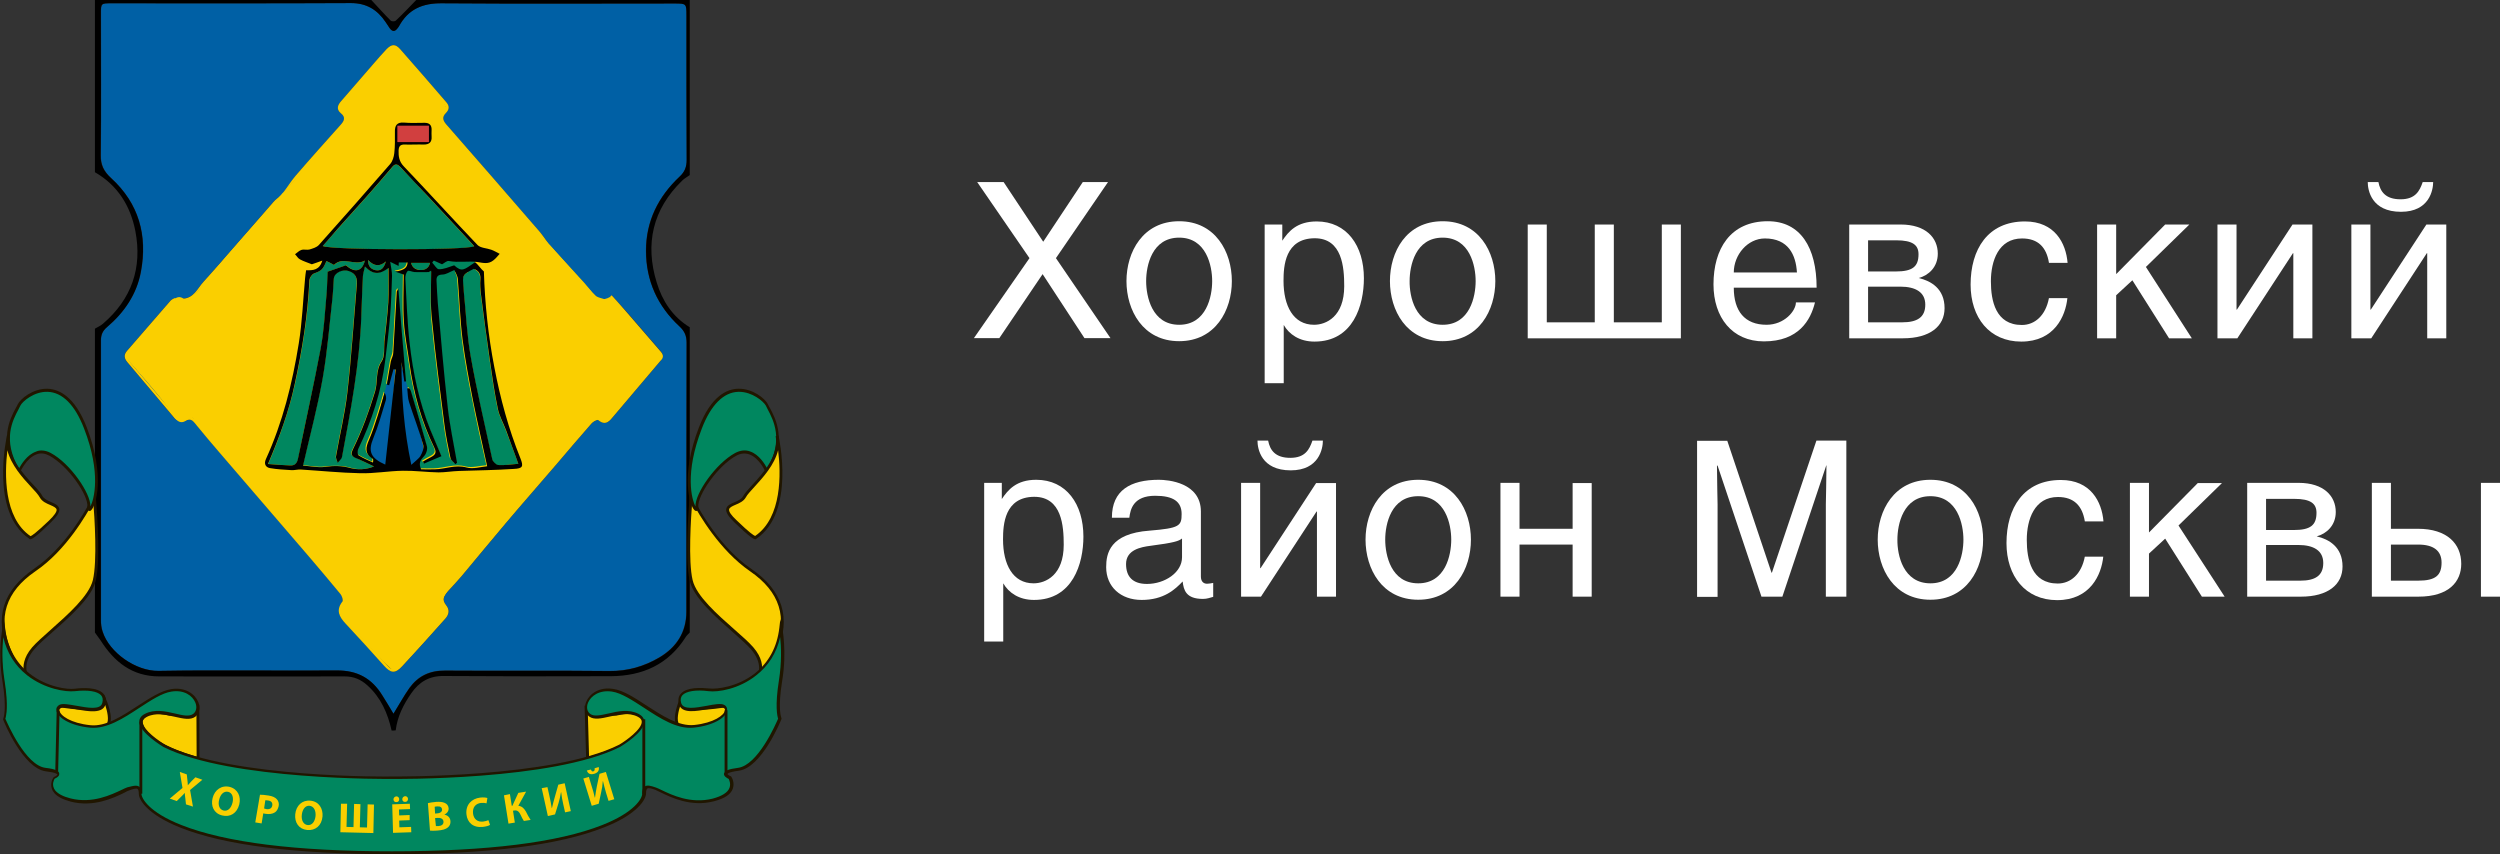
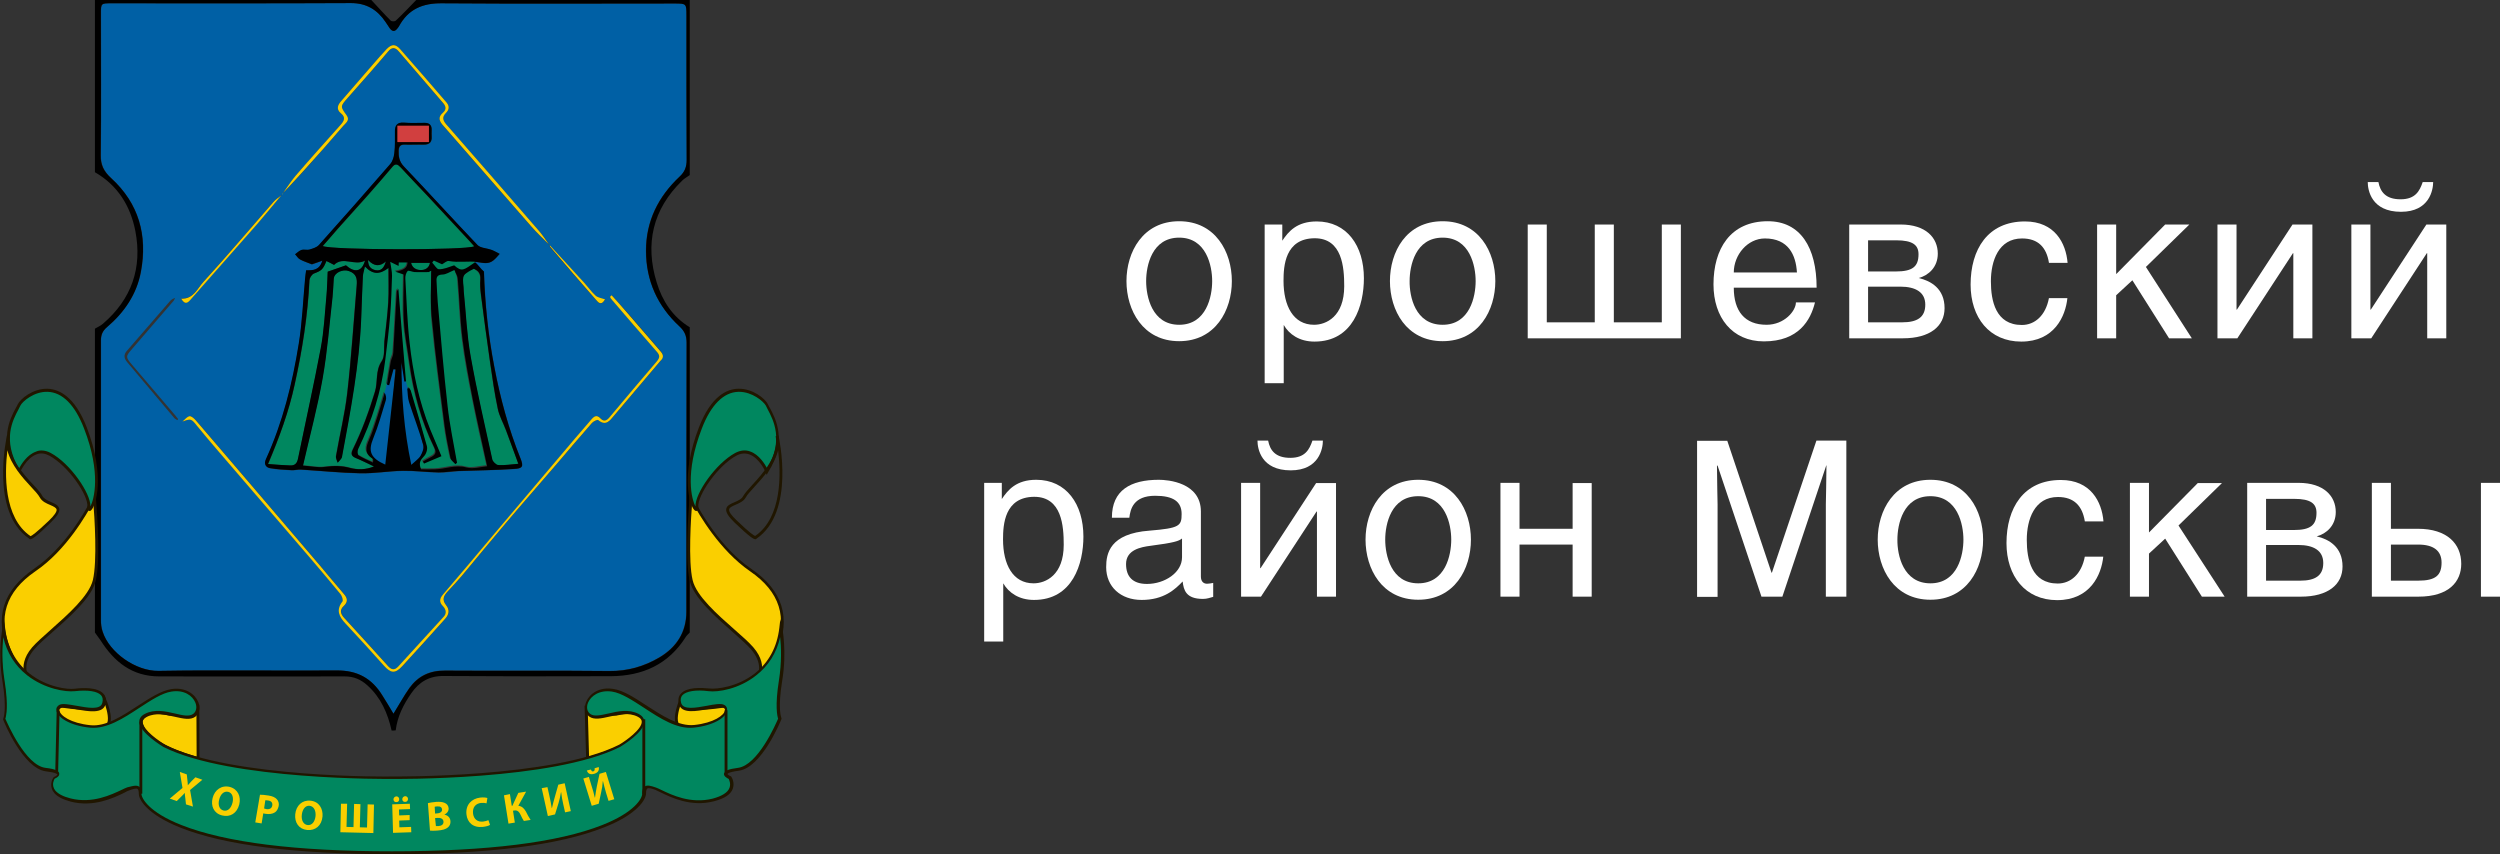
<svg xmlns="http://www.w3.org/2000/svg" version="1.1" id="Слой_1" x="0px" y="0px" viewBox="0 0 1219.3 416.6" style="enable-background:new 0 0 1219.3 416.6;" xml:space="preserve">
  <rect x="0" y="0" width="1219.3" height="416.6" fill="#333333" stroke="none" />
  <style type="text/css">
	.st0{fill:#0060A5;}
	.st1{fill:#FACF00;}
	.st2{fill:#FFF200;}
	.st3{fill:#00875F;}
	.st4{fill:#FFFFFF;}
	.st5{fill:#D13F3F;}
	.st6{fill:#201600;}
</style>
  <g>
    <g>
      <g>
        <path class="st0" d="M191.9,348.1c-1.8-3-3.6-6.1-5.4-9c-5.1-8.2-12.2-12.2-22.2-12.1c-29,0.3-58-0.3-86.9,0.2     c-11,0.2-24.1-8.9-27.3-19.2c-0.6-1.8-0.8-3.7-0.8-5.6c0-45.5,0-91,0-136.4c0-2.7,0.8-4.6,2.9-6.4c8.4-7.2,14.5-16.1,16.6-27.1     c3.3-17.7-1-33.2-14.5-45.6c-3.5-3.2-5.1-6.4-5.1-11.3c0.3-23,0.1-46.1,0.1-69.1c0-4.9,0.1-4.9,5.1-4.9     c38.9,0,77.9,0.1,116.8-0.1c7.6,0,12.8,3.3,16.9,9.3c0.7,1,1.3,2,2,3c1.2,1.6,2.4,1.8,3.7,0.1c0.3-0.4,0.6-0.7,0.8-1.1     c4.5-8.3,11.5-11.3,20.9-11.2c37.9,0.3,75.8,0.1,113.6,0.1c5.7,0,5.7,0.1,5.7,5.8c0,23.5-0.1,47,0.1,70.5c0,3.4-0.9,5.8-3.4,8.1     C321,95.8,315,107.8,315,122.2c0,14.7,5.6,27,16.3,36.9c2.5,2.3,3.5,4.6,3.5,8c-0.1,43.7-0.1,87.4-0.1,131.1     c0,10.1-4.8,17.4-13.2,22.4c-7.5,4.4-15.5,6.7-24.4,6.6c-26.7-0.3-53.4,0-80.1-0.2c-7.5-0.1-13.2,2.7-17.4,8.5     C196.9,339.5,194.6,343.8,191.9,348.1z M137.6,94.8c3.8-4.1,7.6-8.1,11.3-12.2c6.2-7,12.4-14,18.5-21.1c1.2-1.4,3.4-2.7,1.7-5.1     c-3.2-4.4-3.2-4.4,0.6-8.7c6.6-7.5,13.2-14.9,19.6-22.5c1.9-2.3,3.5-2,5.2,0c7.2,8.3,14.4,16.7,21.6,25.1c1.4,1.6,1.7,3.2,0,4.7     c-2.7,2.3-1.9,4.2,0.2,6.5c14.3,16.3,28.5,32.7,42.8,49c2.8,3.2,6,6.2,9,9.2c0,0.2-0.1,0.5,0,0.7c7.7,8.9,15.3,17.8,23.1,26.5     c2,2.3,3.1,0.4,3.9-0.8c-1.7-0.6-3.5-0.8-4.6-1.8c-2-1.8-3.6-4.1-5.4-6.1c-5.7-6.2-11.3-12.4-17-18.5c-1.6-2.3-3.1-4.7-5-6.8     c-15.1-17.5-30.3-34.9-45.5-52.3c-1.7-2-2-3.6-0.1-5.5c1.5-1.5,1.9-3.2,0.3-5.1c-7.5-8.7-15-17.4-22.6-26     c-2.3-2.6-4.1-2.6-6.6-0.1c-2.3,2.4-4.4,4.9-6.6,7.4c-5.2,6-10.4,12-15.6,18c-1.6,1.8-2.6,3.9-0.2,5.9c2.4,1.9,1.8,3.6,0,5.6     c-7.4,8.3-14.8,16.5-22.1,25C141.8,88.7,139.9,91.9,137.6,94.8c-1.4,1.3-3,2.3-4.3,3.7c-11.3,12.9-22.4,26.1-34,38.8     c-3,3.2-4.8,8.5-10.9,8.3c1.4,2.6,2.5,2.7,4.3,0.7c10.9-12.4,21.8-24.7,32.7-37.1C129.7,104.4,133.6,99.6,137.6,94.8z      M221.5,129.4c-2.8,0.9-5.1,2-7.5,2c-1,0-2.1-2.1-3.2-3.2c0.3-0.3,0.6-0.6,0.8-1c1.3,0.6,2.6,1.2,4,1.8c1-0.5,2.3-1.8,3.3-1.6     c4.7,0.9,9.5-0.1,14,0.5c3,0.4,5.3,1.1,7.7-0.8c1.1-0.9,2.1-2.2,3.1-3.2c-1.4-0.7-2.7-1.5-4.1-2c-2.2-0.8-5.3-0.8-6.7-2.3     C220.8,106.9,209,94,197,81.2c-2.2-2.4-2.6-4.8-2.5-7.7c0.1-2,0.8-3,3-2.9c3.1,0.1,6.2,0,9.3,0c2.7,0.1,3.9-1.2,3.8-3.9     c-0.1-1.1,0-2.1,0-3.2c0.1-2.4-1.1-3.5-3.4-3.5c-3.3,0-6.7,0.1-10-0.1c-3.5-0.3-4.6,1.4-4.5,4.6c0.1,3.4,0.1,6.9-0.3,10.3     c-0.2,1.8-0.8,4-2,5.3c-11.5,13.3-23.1,26.4-34.8,39.5c-1.1,1.2-3,1.7-4.6,2.2c-1.2,0.4-2.7-0.2-3.9,0.2     c-1.1,0.4-2.1,1.4-3.1,2.1c0.8,0.9,1.5,2,2.4,2.5c1.8,1,3.9,1.6,5.8,2.4c1.4-0.5,2.9-1,5.1-1.8c-1.4,4.6-4.5,4.7-7.9,4.7     c-0.2,1.4-0.4,2.6-0.5,3.9c-1,10.6-1.4,21.3-3.1,31.9c-3.1,19.4-7.8,38.4-16,56.3c-1.1,2.4-0.1,4,1.9,4.4c3.4,0.7,7,0.8,10.5,1     c1.5,0.1,3.1-0.4,4.6-0.3c9.6,0.6,19.2,1.6,28.9,1.8c7,0.1,13.9-1.1,20.9-1.2c5.8-0.1,11.6,0.7,17.4,0.8c3.3,0.1,6.6-0.5,9.9-0.7     c8.9-0.4,17.9-0.4,26.8-1c4.3-0.3,4.8-1.3,3.2-5.2c-5.8-14.4-9.8-29.2-12.7-44.4c-3-15.4-4.6-30.9-5.1-46.7     c-1.4-1.1-3-2.2-4.6-3.3C225.9,132.8,225.3,132.8,221.5,129.4z M298.4,144c-0.3,0.3-0.5,0.5-0.8,0.8c0.2,0.3,0.3,0.6,0.5,0.9     c7.4,8.6,14.8,17.3,22.3,25.8c1.6,1.8,1.6,2.9,0,4.8c-7.7,9-15.4,18.1-23,27.2c-1.4,1.7-2.8,2.3-4.4,0.6c-1.8-1.9-3-1.2-4.4,0.4     c-2.7,3.2-5.4,6.3-8.1,9.4c-13.4,15.8-26.8,31.7-40.2,47.5c-8,9.5-16,19.1-24.1,28.5c-1.9,2.2-1.9,3.9,0,5.8     c1.5,1.6,1.8,3.5,0.3,5.1c-7.3,8.1-14.8,16.1-22.1,24.2c-2,2.2-3.5,1.6-5.2-0.3c-7.1-7.8-14.2-15.7-21.3-23.4     c-1.8-2-2.2-3.9-0.1-5.8c2.1-2,1.8-3.8,0-5.8c-4-4.6-7.8-9.3-11.7-13.9c-20.2-23.6-40.3-47.3-60.6-70.9c-0.8-0.9-2.2-2.1-3-1.9     c-1.3,0.3-2.3,1.7-3.4,2.6c4.2-1.5,4.3-1.4,7.1,2.1c3.4,4.2,7,8.4,10.5,12.5c8.8,10.3,17.6,20.5,26.4,30.7     c5.9,6.9,11.9,13.8,17.8,20.7c5.1,6,10.3,12.1,15.3,18.2c0.7,0.9,1.4,3,0.9,3.6c-3.3,4.2-1.5,7.5,1.5,10.7     c6.3,6.8,12.6,13.6,18.7,20.5c3.4,3.8,5.5,4.1,9,0.3c7.1-7.7,14-15.4,21-23.2c1.9-2.1,2.1-4.4,0.4-6.5c-2.1-2.6-1.3-4.5,0.6-6.6     c2.3-2.5,4.7-5,6.9-7.6c7.2-8.6,14.3-17.3,21.6-25.9c8.2-9.7,16.6-19.2,24.8-28.8c5.7-6.7,11.4-13.4,17.2-20     c0.7-0.8,2.7-1.8,3.1-1.4c3.7,3.1,5.7,0.2,7.6-2.1c7.6-8.9,15.1-17.9,22.7-26.8c1.7-2,1.2-3.5-0.4-5.3     c-5.5-6.3-11-12.7-16.5-19.1C303.1,149.3,300.7,146.6,298.4,144z M86.5,204.9c0.1-0.2,0.3-0.4,0.4-0.5c-0.5-0.6-1-1.3-1.5-1.9     c-7-8.2-14-16.4-21-24.6c-3.2-3.8-3.2-4,0-7.7c6.7-7.8,13.5-15.6,20.2-23.4c0.4-0.4,0.5-1,0.8-1.5c-1.2,0.4-2.1,1-2.7,1.8     c-7,8-13.9,16.1-20.9,24.1c-1.6,1.9-1.3,3.6,0.2,5.4c7.7,9.1,15.4,18.3,23.1,27.4C85.5,204.4,86.1,204.6,86.5,204.9z" />
-         <path class="st1" d="M176.6,38.5c0,0,12.8-15.3,14.8-15.4s2.8,0.8,4.2,2.4c1.4,1.5,20.8,24.1,20.8,24.1l1.3,3.1     c0,0,0,0.5-0.5,1.4c-0.5,1-2.5,2.1-1.3,5.2c1.2,3.1,75.3,86.1,75.3,86.1s2.6,1.6,6.4-0.6l8,8.5c0,0,15.8,17.7,16.4,19     s0.7,2.5-1.2,4.5s-21.7,25.3-21.7,25.3s-3.3,5.6-6.9,2.4c0,0-1.7-0.6-5.9,3.7c-4.3,4.3-57,67.2-57,67.2s-15.1,15.6-13.4,18.4     s3.4,3.8,1.9,6.2s-23.5,27.9-25.7,27.2c-2.2-0.7-25.4-26.5-25.4-26.5s-3-1.8,1.2-7c0,0,1.7-1.1-0.7-3.8c-2.4-2.7-72.5-85-72.5-85     s-0.6-1.9-2.2-1c-1.6,0.9-4.6,4.8-8.2-1.6c-3.6-6.4-22.4-27.2-22.4-27.2s-2.4-0.3,1.8-5.2c4.2-4.9,19.9-22.9,19.9-22.9     s3.4-4,6.3-0.9c0,0,1.6,2.7,10.2-8.7s42.8-48.8,42.8-48.8l21.7-25c0,0,5.8-4.8,3.4-7.6c-2.4-2.8-2.7-4.4-0.1-7.4     C170.5,45.6,176.6,38.5,176.6,38.5z" />
        <path d="M191,356.3c-1.9-8.5-5.3-16.2-11.9-22.1c-3.1-2.8-6.6-4.3-10.9-4.3c-30.2,0.1-60.3,0-90.5,0c-13.2,0-21.9-7-28.6-17.5     c-0.9-1.3-1.9-2.6-2.8-3.9c0-49.4,0-98.8,0-148.2c1.3-0.8,2.8-1.4,3.9-2.4c14-12,19.3-27.3,15.8-45.3     c-2.4-12.2-8.6-22.2-19.7-28.6c0-28,0-56,0-84.1c44.9,0,89.8,0,134.7,0c3.2,3.4,6.3,6.9,9.6,10.2c0.4,0.4,2,0.4,2.4,0     c3.5-3.3,6.8-6.8,10.1-10.2c44.4,0,88.8,0,133.3,0c0,28.5,0,57,0,85.5c-1.2,0.9-2.6,1.6-3.7,2.7c-14.4,14-18.2,30.9-12.4,49.7     c2.7,8.9,7.7,16.7,16.1,21.8c0,49.6,0,99.3,0,148.9c-0.6,0.7-1.4,1.3-1.9,2.1c-8.5,13.5-21.1,19.1-36.6,19.2     c-27.2,0.1-54.3,0.1-81.5-0.1c-7-0.1-12,2.9-15.8,8.4c-3.8,5.5-6.8,11.3-7.6,18.1C192.5,356.3,191.8,356.3,191,356.3z      M191.9,348.1c2.7-4.3,5-8.6,7.8-12.5c4.2-5.8,9.9-8.6,17.4-8.5c26.7,0.2,53.4-0.1,80.1,0.2c8.9,0.1,16.9-2.2,24.4-6.6     c8.4-5,13.2-12.3,13.2-22.4c0-43.7,0-87.4,0.1-131.1c0-3.4-1-5.7-3.5-8c-10.7-9.9-16.3-22.3-16.3-36.9c0-14.5,6-26.4,16.4-36.2     c2.5-2.3,3.4-4.8,3.4-8.1c-0.1-23.5-0.1-47-0.1-70.5c0-5.7-0.1-5.8-5.7-5.8c-37.9,0-75.8,0.2-113.6-0.1     c-9.4-0.1-16.4,2.9-20.9,11.2c-0.2,0.4-0.6,0.8-0.8,1.1c-1.3,1.7-2.5,1.5-3.7-0.1c-0.7-1-1.3-2-2-3c-4-6-9.3-9.3-16.9-9.3     C132.2,1.7,93.3,1.6,54.3,1.6c-5,0-5.1,0-5.1,4.9c0,23,0.2,46.1-0.1,69.1c-0.1,4.9,1.5,8,5.1,11.3c13.5,12.3,17.8,27.9,14.5,45.6     c-2,11-8.1,19.9-16.6,27.1c-2.1,1.8-2.9,3.7-2.9,6.4c0,45.5,0,91,0,136.4c0,1.9,0.2,3.8,0.8,5.6c3.3,10.3,16.3,19.4,27.3,19.2     c29-0.5,57.9,0,86.9-0.2c10-0.1,17.1,3.8,22.2,12.1C188.3,342,190.1,345.1,191.9,348.1z" />
        <g>
          <path class="st2" d="M138.2,94.1c-0.2,0.2-0.4,0.4-0.6,0.6l0.1,0.1C137.9,94.6,138,94.4,138.2,94.1z" />
          <path class="st2" d="M268.1,119.6c-0.2-0.2-0.3-0.3-0.5-0.5C267.8,119.3,267.9,119.5,268.1,119.6L268.1,119.6z" />
          <path class="st2" d="M137.6,94.8c-0.1,0.2-0.3,0.3-0.4,0.5C137.4,95.1,137.5,95,137.6,94.8C137.7,94.9,137.6,94.8,137.6,94.8z" />
          <g>
            <g>
              <path class="st1" d="M167.4,61.4c1.2-1.4,3.4-2.7,1.7-5.1c-3.2-4.4-3.2-4.4,0.6-8.7c6.6-7.5,13.2-14.9,19.6-22.5        c1.9-2.3,3.5-2,5.2,0c7.2,8.3,14.4,16.7,21.6,25.1c1.4,1.6,1.7,3.2,0,4.7c-2.7,2.3-1.9,4.2,0.2,6.5        c14.3,16.3,28.5,32.7,42.8,49c2.7,3.1,5.7,5.9,8.6,8.8c-1.5-2.1-2.9-4.3-4.6-6.3c-15.1-17.5-30.3-34.9-45.5-52.3        c-1.7-2-2-3.6-0.1-5.5c1.5-1.5,1.9-3.2,0.3-5.1c-7.5-8.7-15-17.4-22.6-26c-2.3-2.6-4.1-2.6-6.6-0.1c-2.3,2.4-4.4,4.9-6.6,7.4        c-5.2,6-10.4,12-15.6,18c-1.6,1.8-2.6,3.9-0.2,5.9c2.4,1.9,1.8,3.6,0,5.6c-7.4,8.3-14.8,16.5-22.1,25c-2.2,2.6-4,5.5-6,8.3        c3.6-3.8,7.2-7.7,10.7-11.6C155.1,75.6,161.3,68.5,167.4,61.4z" />
-               <path class="st1" d="M64.5,177.9c-3.2-3.8-3.2-4,0-7.7c6.7-7.8,13.5-15.6,20.2-23.4c0.4-0.4,0.5-1,0.8-1.5        c-1.2,0.4-2.1,1-2.7,1.8c-7,8-13.9,16.1-20.9,24.1c-1.6,1.9-1.3,3.6,0.2,5.4c7.7,9.1,15.4,18.3,23.1,27.4        c0.4,0.4,0.9,0.7,1.4,1c0.1-0.2,0.3-0.4,0.4-0.5c-0.5-0.6-1-1.3-1.5-1.9C78.5,194.3,71.5,186.1,64.5,177.9z" />
              <path class="st1" d="M92.8,146.3c10.9-12.4,21.8-24.7,32.7-37.1c4-4.6,7.8-9.3,11.7-13.9c-1.3,1-2.8,2-3.9,3.3        c-11.3,12.9-22.4,26.1-34,38.8c-3,3.2-4.8,8.5-10.9,8.3C89.9,148.2,91.1,148.3,92.8,146.3z" />
              <g>
                <path class="st1" d="M321.9,171.1c-5.5-6.3-11-12.7-16.5-19.1c-2.3-2.7-4.7-5.3-7.1-8c-0.3,0.3-0.5,0.5-0.8,0.8         c0.2,0.3,0.3,0.6,0.5,0.9c7.4,8.6,14.8,17.3,22.3,25.8c1.6,1.8,1.6,2.9,0,4.8c-7.7,9-15.4,18.1-23,27.2         c-1.4,1.7-2.8,2.3-4.4,0.6c-1.8-1.9-3-1.2-4.4,0.4c-2.7,3.2-5.4,6.3-8.1,9.4c-13.4,15.8-26.8,31.7-40.2,47.5         c-8,9.5-16,19.1-24.1,28.5c-1.9,2.2-1.9,3.9,0,5.8c1.5,1.6,1.8,3.5,0.3,5.1c-7.3,8.1-14.8,16.1-22.1,24.2         c-2,2.2-3.5,1.6-5.2-0.3c-7.1-7.8-14.2-15.7-21.3-23.4c-1.8-2-2.2-3.9-0.1-5.8c2.1-2,1.8-3.8,0-5.8c-4-4.6-7.8-9.3-11.7-13.9         c-20.2-23.6-40.3-47.3-60.6-70.9c-0.8-0.9-2.2-2.1-3-1.9c-1.3,0.3-2.3,1.7-3.4,2.6c4.2-1.5,4.3-1.4,7.1,2.1         c3.4,4.2,7,8.4,10.5,12.5c8.8,10.3,17.6,20.5,26.4,30.7c5.9,6.9,11.9,13.8,17.8,20.7c5.1,6,10.3,12.1,15.3,18.2         c0.7,0.9,1.4,3,0.9,3.6c-3.3,4.2-1.5,7.5,1.5,10.7c6.3,6.8,12.6,13.6,18.7,20.5c3.4,3.8,5.5,4.1,9,0.3         c7.1-7.7,14-15.4,21-23.2c1.9-2.1,2.1-4.4,0.4-6.5c-2.1-2.6-1.3-4.5,0.6-6.6c2.3-2.5,4.7-5,6.9-7.6         c7.2-8.6,14.3-17.3,21.6-25.9c8.2-9.7,16.6-19.2,24.8-28.8c5.7-6.7,11.4-13.4,17.2-20c0.7-0.8,2.7-1.8,3.1-1.4         c3.7,3.1,5.7,0.2,7.6-2.1c7.6-8.9,15.1-17.9,22.7-26.8C324,174.3,323.5,172.8,321.9,171.1z" />
                <path class="st1" d="M291.2,146.8c2,2.3,3.1,0.4,3.9-0.8c-1.7-0.6-3.5-0.8-4.6-1.8c-2-1.8-3.6-4.1-5.4-6.1         c-5.6-6.2-11.3-12.3-16.9-18.4c0,0.2,0,0.4,0,0.5C275.8,129.2,283.5,138,291.2,146.8z" />
              </g>
            </g>
          </g>
          <path class="st2" d="M268.1,119.6C268.1,119.6,268,119.7,268.1,119.6c-0.1,0.1,0,0.1,0,0.2C268.1,119.7,268.1,119.7,268.1,119.6      z" />
        </g>
        <path class="st3" d="M210.3,132c0,8.1-0.6,16.3,0.1,24.4c1.6,16.9,3.9,33.7,6,50.5c0.7,5.4,1.7,10.7,2.9,16c0.2,1.1,1.6,2,2.4,3     c0.3-0.2,0.5-0.5,0.8-0.7c-1.6-9.2-3.5-18.3-4.6-27.6c-1.9-16.8-3.3-33.7-4.8-50.6c-0.3-3.5-0.4-7.1-0.6-10.6     c-0.1-2,0.5-2.9,2.9-3c1.7,0,3.4-1.2,5.8-2.2c0.5,1.2,1.6,2.8,1.7,4.5c0.9,9.8,1.1,19.7,2.3,29.4c1.2,10,3.1,19.9,5.1,29.8     c2,10.4,4.4,20.8,6.9,32c-3.2,0.2-6.9,1.4-10.1,0.6c-5.4-1.5-10.3,0.8-15.4,0.9c-2.3,0.1-4.7,0-6.7,0c-1.4-3.1-0.3-4.6,1.4-6.4     c1.1-1.1,1.8-3.5,1.4-4.9c-2.4-9.1-5.2-18.1-7.9-27.2c-0.1-0.4-0.4-0.7-0.7-1.1c-0.3,0.1-0.7,0.1-1,0.2c0.3,2.2,0.3,4.5,0.9,6.6     c2.2,7,4.8,13.8,6.9,20.8c0.5,1.6-0.4,3.8-1.3,5.4c-0.9,1.5-2.6,2.6-4.5,4.4c-3.6-17-4.8-33.4-4.8-50.1c0.5,3.3,1,6.4,1.4,9.5     c0.3,0,0.5-0.1,0.8-0.1c-1.2-14.9-2.4-29.8-3.7-45c-0.3,0.5-0.8,0.9-0.8,1.3c-0.6,9.9-1,19.9-1.7,29.8c-0.1,1.4-1,2.8-1.2,4.2     c-0.7,3.7-1.2,7.5-1.9,11.3c0.4,0.1,0.8,0.2,1.1,0.3c0.7-2.6,1.4-5.2,2.1-7.8c0.4,0,0.7,0.1,1.1,0.1c-1.7,15.4-3.4,30.7-5.1,46.4     c-7.3-3.1-8.4-6.6-5.9-12.7c2.5-6.1,4.2-12.5,6.2-18.8c0.3-1.1,0-2.4-0.6-3.6c-1.1,3.8-2.2,7.6-3.4,11.3     c-1.3,3.9-2.5,7.9-4.2,11.7c-1.7,3.7-2.3,6.7,1.7,9.2c0.3,0.2,0.4,0.8,0.2,1.9c-2.3-1.1-4.8-2.1-7-3.5c-0.5-0.3-0.6-2.2-0.2-3.1     c6.7-13.7,11.4-28.1,13.2-43.4c0.9-7.3,1.8-14.6,2.4-21.9c0.5-6.4,0.8-12.8,0.9-19.2c0.1-2.1-0.5-4.2-0.9-6.8     c1.2,0.6,2.5,1.2,4.1,2c0.1-0.7,0.1-1.3,0.1-1.7c1.4,0,2.8,0,4.3,0c-0.2,2.7-1.5,3.8-6,4.5c1.5,0.5,2.3,0.8,4.1,1.4     c0,7.5-0.4,15.3,0.1,23.1c0.4,6.7,1.7,13.4,2.7,20.1c2,14.4,5.8,28.3,12.2,41.4c1.2,2.4,0.2,3.5-1.8,4.5     c-1.3,0.6-2.5,1.4-3.8,2.1c0.2,0.3,0.3,0.7,0.5,1c2.6-1.1,5.2-2.2,8.5-3.6c-1.8-4.3-3.7-8.7-5.5-13.1c-5.4-13.5-8.4-27.6-10-42     c-1.2-10.4-1.5-20.9-2.1-31.4c-0.1-1.3,0.3-2.9,1.1-3.8c0.4-0.4,2.2,0.5,3.4,0.5c2.3,0.1,4.6,0,6.9,0     C209.5,132.4,209.9,132.2,210.3,132z" />
        <path class="st3" d="M182.4,227.5c-4.2,1.7-8,1.6-11.5,0.6c-4.2-1.2-8.2-1.1-12.5-0.6c-3.5,0.5-7.2-0.4-10.7-0.6     c3.4-14.8,7.1-28.6,9.6-42.7c2.3-13,3.3-26.3,4.8-39.5c0.3-2.9,0.4-5.9,0.6-8.9c0.2-3.1,4.5-4.7,7.3-3.8c3.8,1.3,4.2,3.8,3.9,7.1     c-1.5,17.5-2.6,35-4.6,52.4c-1.2,10.3-3.7,20.5-5.5,30.8c-0.2,1,0.5,2.2,0.8,3.2c0.7-0.9,1.9-1.8,2.1-2.8     c4.2-22.5,8.5-45,9.4-67.9c0.3-6.8,0.5-13.5,0.8-20.3c0.1-1.3,0.5-2.5,1-4.7c3.8,4.1,7.2,4,11.5,0.7c0,6.2,0.2,11.4-0.1,16.7     c-0.4,6.4-1.2,12.7-1.9,19.1c-0.3,3.3,0.3,7.3-1.3,9.7c-3.2,4.7-1.8,10-3.3,14.9c-2.9,9.6-6.3,19-10.7,27.9     c-1.1,2.1-1.2,3.4,1.3,4.4C176.3,224.6,179,225.9,182.4,227.5z" />
        <path class="st3" d="M157.4,120c2.5-2.8,4.8-5.5,7.2-8.2c4.9-5.5,9.9-11,14.8-16.5c4.1-4.6,8.1-9.3,12.1-14     c1.5-1.8,2.6-1,3.8,0.3c4.5,4.7,9,9.4,13.4,14.2c6.6,7.1,13.2,14.2,19.8,21.3c0.9,1,1.9,2.1,2.8,3.1     C227.7,122.1,161.6,122.1,157.4,120z" />
        <path class="st3" d="M159.2,127.3c1.4,0.7,2.5,1.2,3.8,1.9c4.4-4.4,10,0.7,15.1-2.1c-1.6,5.6-5.1,6-9.3,2.3c-3,1.1-5.7,2-8.9,3.1     c-0.1,3.2-0.2,7.5-0.6,11.7c-0.8,8.6-1.2,17.3-2.8,25.7c-3.4,18-7.5,35.9-11.1,53.9c-0.5,2.3-1.6,3.3-3.8,3.2     c-3.5-0.1-6.9-0.4-10.8-0.7c5.6-13.2,10.1-25.7,13-38.8c3.7-16.8,6.4-33.7,7.2-50.9c0.1-1.1,1.1-2.8,2.2-3.2     C156.8,131.9,157.5,131.5,159.2,127.3z" />
        <path class="st3" d="M252.8,226.2c-3.4,0.3-6.7,0.8-9.9,0.7c-1,0-2.7-1.6-2.9-2.8c-3.7-16.6-7.5-33.3-10.5-50     c-1.9-10.5-2.3-21.2-3.4-31.8c-0.1-0.7,0-1.4-0.1-2.1c-0.6-6.1-0.6-6.1,5-9c2.2,0.9,3.3,2.4,3.2,5.1c-0.2,2.5,0,5,0.3,7.5     c1.4,10.9,2.9,21.7,4.4,32.6c1.1,7.7,2.2,15.4,3.8,23c0.8,3.6,2.7,7,4,10.5C248.7,214.9,250.5,220,252.8,226.2z" />
        <path class="st4" d="M241.3,124.6c-31.6,0-63.3,0-94.9,0c0-0.3,0-0.6,0-0.9c31.6,0,63.3,0,94.9,0     C241.3,124.1,241.3,124.3,241.3,124.6z" />
        <path class="st3" d="M209.7,128.2c-0.4,2.4-2.2,3.6-4.6,3.5c-2.2-0.1-4.1-1.2-4.6-3.5C203.5,128.2,206.4,128.2,209.7,128.2z" />
        <path class="st3" d="M188.2,127.5c-0.8,2.9-2.1,4.8-4.9,4.3c-2-0.4-3.8-1.4-3.8-5C182.5,130,185.2,130.1,188.2,127.5z" />
        <rect x="210.3" y="126.4" class="st3" width="21.3" height="6.2" />
      </g>
      <path class="st0" d="M241.3,124.6c0-0.3,0-0.6,0-0.9c-31.6,0-63.3,0-94.9,0c0,0.3,0,0.6,0,0.9C178,124.6,209.6,124.6,241.3,124.6z    " />
      <path class="st0" d="M193,177c0,0-1.5-0.7-2.3,2.4s-7,26.8-7,26.8s-5.7,11-3.3,14.6c2.4,3.6,6.7,7.1,8.1,6    C189.9,225.8,193,177,193,177z" />
      <path class="st0" d="M195.1,174.8c0,0-1,14.3,0,17.4c1,3.1,3.2,36.1,5.7,34.7c2.5-1.4,5.3-5,5.9-7.1    C207.3,217.6,195,176.8,195.1,174.8z" />
      <path d="M221.5,129.4c3.8,3.4,4.7,2.3,10.2-1.5c1.5,1.1,2.9,3.4,4.3,4.5c0.5,15.8,2.1,31.3,5.1,46.7c2.9,15.2,6.9,30,12.7,44.4    c1.6,4,1.2,5-3.2,5.2c-8.9,0.6-17.9,0.7-26.8,1c-3.3,0.1-6.6,0.7-9.9,0.7c-5.8-0.1-11.6-0.9-17.4-0.8c-7,0.1-13.9,1.4-20.9,1.2    c-9.6-0.2-19.3-1.2-28.9-1.8c-1.5-0.1-3.1,0.4-4.6,0.3c-3.5-0.2-7-0.4-10.5-1c-2-0.4-3-2-1.9-4.4c8.2-18,12.9-37,16-56.3    c1.7-10.5,2.1-21.2,3.1-31.9c0.1-1.3,0.3-2.5,0.5-3.9c3.4,0.1,6.5,0,7.9-4.7c-2.1,0.8-3.7,1.3-5.1,1.8c-1.9-0.8-4-1.4-5.8-2.4    c-1-0.5-1.6-1.7-2.4-2.5c1-0.7,1.9-1.7,3.1-2.1c1.2-0.4,2.7,0.1,3.9-0.2c1.6-0.5,3.5-1,4.6-2.2c11.7-13.1,23.3-26.2,34.8-39.5    c1.2-1.4,1.8-3.5,2-5.3c0.4-3.4,0.3-6.9,0.3-10.3c-0.1-3.2,1-4.9,4.5-4.6c3.3,0.3,6.6,0.1,10,0.1c2.3,0,3.5,1.1,3.4,3.5    c0,1.1-0.1,2.1,0,3.2c0.2,2.7-1.1,3.9-3.8,3.9c-3.1-0.1-6.2,0.1-9.3,0c-2.2-0.1-2.9,0.9-3,2.9c-0.1,2.9,0.3,5.4,2.5,7.7    c12.1,12.7,23.9,25.7,36,38.4c1.5,1.5,4.5,1.5,6.7,2.3c1.4,0.5,2.7,1.3,4.1,2c-1,1.1-1.9,2.3-3.1,3.2c-2.4,1.9-4.7,1.3-7.7,0.8    c-4.5-0.6-9.3,0.4-14-0.5c-1-0.2-2.3,1.1-3.3,1.6c-1.4-0.6-2.7-1.2-4-1.8c-0.3,0.3-0.6,0.6-0.8,1c1.1,1.1,2.2,3.2,3.2,3.2    C216.4,131.4,218.7,130.3,221.5,129.4z M210.3,132c-0.4,0.2-0.8,0.5-1.2,0.7c-2.3,0-4.6,0.1-6.9,0c-1.2-0.1-3-1-3.4-0.5    c-0.8,0.9-1.2,2.5-1.1,3.8c0.6,10.5,0.9,21,2.1,31.4c1.6,14.4,4.6,28.5,10,42c1.8,4.4,3.7,8.8,5.5,13.1c-3.4,1.4-6,2.5-8.5,3.6    c-0.2-0.3-0.3-0.7-0.5-1c1.3-0.7,2.5-1.5,3.8-2.1c2-1,3-2.1,1.8-4.5c-6.4-13.1-10.2-27-12.2-41.4c-0.9-6.7-2.3-13.3-2.7-20.1    c-0.5-7.8-0.1-15.6-0.1-23.1c-1.8-0.6-2.7-0.9-4.1-1.4c4.5-0.8,5.8-1.9,6-4.5c-1.4,0-2.8,0-4.3,0c0,0.4-0.1,1-0.1,1.7    c-1.6-0.8-2.9-1.4-4.1-2c0.4,2.6,0.9,4.7,0.9,6.8c-0.2,6.4-0.4,12.8-0.9,19.2c-0.6,7.3-1.5,14.6-2.4,21.9    c-1.9,15.2-6.5,29.6-13.2,43.4c-0.4,0.8-0.4,2.7,0.2,3.1c2.2,1.4,4.6,2.4,7,3.5c0.2-1.1,0.2-1.7-0.2-1.9c-4-2.5-3.3-5.6-1.7-9.2    c1.7-3.8,2.9-7.8,4.2-11.7c1.2-3.7,2.3-7.6,3.4-11.3c0.6,1.2,0.9,2.5,0.6,3.6c-1.9,6.3-3.7,12.7-6.2,18.8    c-2.5,6.1-1.4,9.5,5.9,12.7c1.7-15.7,3.4-31.1,5.1-46.4c-0.4,0-0.7-0.1-1.1-0.1c-0.7,2.6-1.4,5.2-2.1,7.8    c-0.4-0.1-0.8-0.2-1.1-0.3c0.6-3.8,1.2-7.5,1.9-11.3c0.3-1.4,1.2-2.8,1.2-4.2c0.6-9.9,1.1-19.9,1.7-29.8c0-0.4,0.5-0.8,0.8-1.3    c1.2,15.2,2.4,30.1,3.7,45c-0.3,0-0.5,0.1-0.8,0.1c-0.5-3.1-0.9-6.2-1.4-9.5c0,16.7,1.2,33.1,4.8,50.1c1.9-1.8,3.6-2.9,4.5-4.4    c0.9-1.6,1.8-3.8,1.3-5.4c-2-7-4.7-13.9-6.9-20.8c-0.7-2.1-0.6-4.4-0.9-6.6c0.3-0.1,0.7-0.1,1-0.2c0.2,0.4,0.5,0.7,0.7,1.1    c2.7,9.1,5.4,18.1,7.9,27.2c0.4,1.5-0.3,3.8-1.4,4.9c-1.7,1.8-2.8,3.3-1.4,6.4c2,0,4.4,0.1,6.7,0c5.1-0.1,10-2.4,15.4-0.9    c3.2,0.9,6.9-0.3,10.1-0.6c-2.4-11.2-4.8-21.6-6.9-32c-1.9-9.9-3.8-19.8-5.1-29.8c-1.2-9.7-1.5-19.6-2.3-29.4    c-0.1-1.7-1.2-3.3-1.7-4.5c-2.4,1-4.1,2.2-5.8,2.2c-2.3,0.1-3,1-2.9,3c0.2,3.5,0.3,7.1,0.6,10.6c1.5,16.9,2.9,33.8,4.8,50.6    c1,9.2,3,18.4,4.6,27.6c-0.3,0.2-0.5,0.5-0.8,0.7c-0.8-1-2.2-1.9-2.4-3c-1.1-5.3-2.2-10.7-2.9-16c-2.1-16.8-4.4-33.6-6-50.5    C209.7,148.3,210.3,140.1,210.3,132z M182.4,227.5c-3.4-1.6-6.1-3-8.9-4.1c-2.4-1-2.3-2.3-1.3-4.4c4.4-9,7.8-18.3,10.7-27.9    c1.5-4.9,0.1-10.2,3.3-14.9c1.6-2.4,1-6.4,1.3-9.7c0.7-6.4,1.5-12.7,1.9-19.1c0.3-5.2,0.1-10.5,0.1-16.7    c-4.3,3.3-7.7,3.3-11.5-0.7c-0.5,2.2-0.9,3.4-1,4.7c-0.3,6.7-0.6,13.5-0.8,20.3c-0.9,22.9-5.2,45.4-9.4,67.9    c-0.2,1-1.4,1.9-2.1,2.8c-0.3-1.1-1-2.2-0.8-3.2c1.8-10.3,4.3-20.4,5.5-30.8c2-17.4,3.1-34.9,4.6-52.4c0.3-3.3-0.1-5.8-3.9-7.1    c-2.8-1-7.1,0.7-7.3,3.8c-0.2,3-0.3,5.9-0.6,8.9c-1.5,13.2-2.5,26.4-4.8,39.5c-2.5,14.1-6.2,27.9-9.6,42.7    c3.6,0.2,7.2,1.1,10.7,0.6c4.3-0.6,8.3-0.6,12.5,0.6C174.4,229.1,178.2,229.2,182.4,227.5z M157.4,120c4.2,2,70.3,2.1,73.9,0.1    c-1-1.1-1.9-2.1-2.8-3.1c-6.6-7.1-13.2-14.2-19.8-21.3c-4.5-4.7-9-9.4-13.4-14.2c-1.2-1.2-2.3-2-3.8-0.3c-4,4.7-8,9.4-12.1,14    c-4.9,5.5-9.9,11-14.8,16.5C162.2,114.5,159.9,117.2,157.4,120z M159.2,127.3c-1.7,4.2-2.4,4.7-6.1,6.1c-1,0.4-2.1,2.1-2.2,3.2    c-0.8,17.2-3.5,34.1-7.2,50.9c-2.8,13.1-7.4,25.6-13,38.8c3.9,0.3,7.3,0.6,10.8,0.7c2.2,0.1,3.3-0.9,3.8-3.2    c3.7-18,7.7-35.9,11.1-53.9c1.6-8.4,2-17.1,2.8-25.7c0.4-4.2,0.4-8.5,0.6-11.7c3.2-1.1,5.8-2,8.9-3.1c4.2,3.7,7.8,3.3,9.3-2.3    c-5.1,2.8-10.7-2.3-15.1,2.1C161.7,128.5,160.6,128,159.2,127.3z M252.8,226.2c-2.3-6.2-4.1-11.3-6-16.4c-1.3-3.5-3.3-6.9-4-10.5    c-1.6-7.6-2.7-15.3-3.8-23c-1.6-10.8-3-21.7-4.4-32.6c-0.3-2.5-0.5-5-0.3-7.5c0.2-2.7-0.9-4.2-3.2-5.1c-5.6,2.9-5.6,2.9-5,9    c0.1,0.7,0,1.4,0.1,2.1c1.1,10.6,1.5,21.3,3.4,31.8c3,16.8,6.9,33.4,10.5,50c0.2,1.1,1.9,2.7,2.9,2.8    C246.1,227,249.4,226.5,252.8,226.2z M209.7,128.2c-3.2,0-6.1,0-9.2,0c0.5,2.4,2.5,3.5,4.6,3.5    C207.4,131.8,209.3,130.6,209.7,128.2z M188.2,127.5c-2.9,2.6-5.7,2.5-8.7-0.7c0,3.5,1.8,4.6,3.8,5    C186.1,132.3,187.4,130.3,188.2,127.5z" />
      <rect x="193.8" y="61.3" class="st5" width="15.4" height="8" />
      <g>
        <g>
          <g>
            <path class="st1" d="M51.1,341.4c0,0,6.6,14.5-2.8,14.3s-26.7-1.8-25.1-12.5c0,0,17.3,3.5,23,2S50.8,343.1,51.1,341.4z" />
            <path class="st6" d="M48.4,356.4c-0.1,0-0.1,0-0.2,0c-8.5-0.1-19.6-1.4-24-6.6c-1.6-1.9-2.2-4.2-1.8-6.8l0.1-0.7l0.7,0.1       c0.2,0,17.2,3.4,22.7,2c4.3-1.1,4.3-1.5,4.3-2.3c0-0.2,0-0.5,0.1-0.9l0.4-2.4l1,2.2c0.2,0.4,4.1,9,1.4,13.2       C52.1,355.7,50.6,356.4,48.4,356.4z M23.8,344c-0.1,1.9,0.4,3.5,1.6,4.9c3.2,3.7,11.3,5.9,22.9,6.1c1.7,0,2.9-0.5,3.6-1.5       c1.5-2.2,0.4-6.7-0.6-9.7c-0.6,0.7-1.9,1.2-4.9,2C41.2,347.2,27.3,344.7,23.8,344z" />
          </g>
          <g>
            <path class="st1" d="M46,242.2c0,0-10.8,23.3-29.1,35.8c-18.2,12.5-17.3,27.5-12.4,39.1s8.3,12.3,8.3,12.3s-3-5.7,3.4-13.2       s27-21.6,29.7-33.1C48.7,271.6,46,242.2,46,242.2z" />
            <path class="st6" d="M14.2,330.4l-1.5-0.3C12.4,330,8.9,329,4,317.4c-6.8-16.1-2.6-29.5,12.6-40c17.9-12.2,28.7-35.3,28.8-35.5       l1.1-2.4l0.2,2.6c0.1,1.2,2.7,29.6,0,41.1c-1.9,8.2-12.5,17.5-21,25c-3.7,3.3-7,6.1-8.9,8.4c-6,6.9-3.4,12.2-3.3,12.4       L14.2,330.4z M45.5,244.8c-3.3,6.2-13.3,23.7-28.2,33.8c-14.6,10-18.6,22.8-12.1,38.2c2.8,6.5,5,9.5,6.4,10.8       c-0.4-2.4-0.3-6.8,4.1-11.9c2-2.3,5.3-5.2,9-8.5c8.3-7.4,18.7-16.5,20.6-24.3C47.5,273.6,46.1,252.1,45.5,244.8z" />
          </g>
          <g>
            <path class="st3" d="M9.2,230c0,0,5.7-13.5,15.2-8.4c9.5,5.1,19.6,20,19,25.7c-0.7,5.7,9.8-8.8-1.7-38.6s-30.4-15.5-32.4-11.2       C7.2,202-1.3,213.1,9.2,230z" />
            <path class="st6" d="M43.6,249.2c-0.2,0-0.3-0.1-0.4-0.1c-0.7-0.4-0.6-1.5-0.6-1.9c0.7-5.5-9.4-20.1-18.6-25       c-2.1-1.1-4.2-1.4-6.2-0.6c-5,1.8-8,8.7-8,8.7l-0.5,1.3l-0.7-1.2c-9.5-15.3-3.7-26.2-0.9-31.4c0.4-0.7,0.7-1.2,0.9-1.7       c1.3-2.8,7.5-7.9,14.6-7.7c5.5,0.2,13.2,3.6,19.1,18.8c9.2,23.9,4.4,38.4,2.2,40.4C44.2,249.2,43.9,249.2,43.6,249.2z        M20.2,219.7c1.5,0,3,0.4,4.5,1.2c9.6,5.1,19.6,19.8,19.4,26.1c1.7-3.3,5.4-16-3.1-38c-4.4-11.5-10.6-17.7-17.8-17.9       c-6.6-0.2-12.3,4.7-13.3,6.8c-0.2,0.5-0.6,1.1-0.9,1.8c-2.8,5.2-7.9,14.8,0.2,28.9c1.2-2.2,4-6.8,8.3-8.3       C18.3,219.9,19.2,219.7,20.2,219.7z" />
          </g>
          <g>
            <path class="st1" d="M4,212.5c0,0-8.4,36.8,10.5,49.7c0,0,0,1.7,9.8-7.8c9.8-9.5-1.7-7.1-4.4-12.2S1.6,226,4,212.5z" />
            <path class="st6" d="M14.8,263c-0.2,0-0.3,0-0.4-0.1c-0.1-0.1-0.3-0.2-0.3-0.3c-18.9-13-11-48.8-10.7-50.3l1.4,0.3       c-1.7,9.6,6.2,18.2,11.4,23.8c2.1,2.2,3.7,4,4.4,5.4c0.8,1.5,2.6,2.3,4.4,3.1c1.9,0.8,3.6,1.6,3.9,3.2c0.3,1.6-1,3.7-4.1,6.7       C17.5,262,15.5,263,14.8,263z M3.6,219.6c-1.3,11.2-2,32.8,11.3,41.9c0.6-0.2,2.6-1.5,9-7.6c2.6-2.5,3.9-4.4,3.7-5.4       c-0.2-0.9-1.5-1.5-3.1-2.2c-1.9-0.8-4-1.7-5.1-3.7c-0.7-1.3-2.3-3.1-4.2-5.1C11,233,5.4,226.8,3.6,219.6z" />
          </g>
          <g>
            <path class="st1" d="M96.5,346l0.1,23.9c0,0-25.4-6-27.8-17.7c0,0,0.3-7.2,13.9-4C82.6,348.3,94.8,348.4,96.5,346z" />
            <path class="st6" d="M97.3,370.8l-0.9-0.2c-1.1-0.2-25.9-6.2-28.3-18.2l0-0.1l0-0.1c0-0.1,0.1-2.2,2.2-3.8       c2.5-1.9,6.7-2.2,12.5-0.9c4.9,0,12.2-0.5,13.1-2l1.3-1.9L97.3,370.8z M69.5,352.2c2.1,9.9,21.9,15.6,26.4,16.8l-0.1-21.6       c-3.4,1.6-11.3,1.6-13.1,1.6l-0.2,0c-6.7-1.6-9.9-0.5-11.4,0.6C69.7,350.6,69.5,351.9,69.5,352.2z" />
          </g>
        </g>
        <g>
          <g>
            <path class="st1" d="M332.1,341.4c0,0-6.6,14.5,2.8,14.3c9.4-0.1,26.7-1.8,25.1-12.5c0,0-17.3,3.5-23,2       C331.2,343.6,332.4,343.1,332.1,341.4z" />
            <path class="st6" d="M334.7,356.4c-2.1,0-3.7-0.7-4.6-2.2c-2.7-4.1,1.2-12.8,1.4-13.2l1-2.2l0.4,2.4c0.1,0.3,0.1,0.6,0.1,0.9       c0,0.8,0,1.1,4.3,2.3c5.5,1.5,22.5-1.9,22.7-2l0.7-0.1l0.1,0.7c0.4,2.6-0.2,4.9-1.8,6.8c-4.4,5.2-15.5,6.5-24,6.6       C334.8,356.4,334.8,356.4,334.7,356.4z M331.9,343.8c-1,3-2.1,7.4-0.6,9.7c0.7,1,1.8,1.5,3.6,1.5c11.6-0.2,19.7-2.3,22.9-6.1       c1.2-1.4,1.7-3,1.6-4.9c-3.5,0.7-17.4,3.2-22.6,1.8C333.9,345,332.5,344.5,331.9,343.8z" />
          </g>
          <g>
            <path class="st1" d="M337.1,242.2c0,0,10.8,23.3,29.1,35.8c18.2,12.5,17.3,27.5,12.4,39.1s-8.3,12.3-8.3,12.3s3-5.7-3.4-13.2       c-6.4-7.4-27-21.6-29.7-33.1C334.4,271.6,337.1,242.2,337.1,242.2z" />
            <path class="st6" d="M368.9,330.4l0.7-1.3c0.1-0.2,2.7-5.4-3.3-12.4c-1.9-2.2-5.2-5.1-8.9-8.4c-8.5-7.5-19.1-16.8-21-25       c-2.7-11.5-0.1-39.9,0-41.1l0.2-2.6l1.1,2.4c0.1,0.2,10.9,23.3,28.8,35.5c15.2,10.4,19.4,23.9,12.6,40       c-4.9,11.6-8.4,12.6-8.8,12.7L368.9,330.4z M337.6,244.8c-0.6,7.4-2,28.9,0.2,38.1c1.8,7.8,12.2,16.9,20.6,24.3       c3.8,3.3,7,6.2,9,8.5c4.4,5.1,4.6,9.4,4.1,11.9c1.4-1.3,3.6-4.3,6.4-10.8c6.5-15.4,2.5-28.2-12.1-38.2       C351,268.4,340.9,251,337.6,244.8z" />
          </g>
          <g>
            <path class="st3" d="M374,230c0,0-5.7-13.5-15.2-8.4c-9.5,5.1-19.6,20-19,25.7c0.7,5.7-9.8-8.8,1.7-38.6s30.4-15.5,32.4-11.2       C376,202,384.5,213.1,374,230z" />
            <path class="st6" d="M339.5,249.2c-0.2,0-0.5-0.1-0.8-0.4c-2.2-2-7.1-16.5,2.2-40.4c5.9-15.3,13.7-18.7,19.1-18.8       c7.2-0.2,13.3,4.9,14.6,7.7c0.2,0.5,0.5,1.1,0.9,1.7c2.8,5.2,8.6,16.1-0.9,31.4l-0.7,1.2l-0.5-1.3c0-0.1-3-7-8-8.7       c-2-0.7-4.1-0.5-6.2,0.6c-9.2,4.9-19.2,19.6-18.6,25c0,0.4,0.2,1.5-0.6,1.9C339.9,249.2,339.7,249.2,339.5,249.2z M360.5,191.1       c-0.1,0-0.3,0-0.4,0c-7.2,0.2-13.4,6.4-17.8,17.9c-8.5,22-4.9,34.7-3.1,38c-0.3-6.2,9.8-20.9,19.4-26.1c2.5-1.3,5-1.6,7.3-0.7       c4.3,1.5,7.1,6.1,8.3,8.3c8.1-14,3-23.6,0.2-28.9c-0.4-0.7-0.7-1.3-0.9-1.8C372.4,195.8,366.9,191.1,360.5,191.1z" />
          </g>
          <g>
-             <path class="st1" d="M379.1,212.5c0,0,8.4,36.8-10.5,49.7c0,0,0,1.7-9.8-7.8c-9.8-9.5,1.7-7.1,4.4-12.2S381.6,226,379.1,212.5z       " />
            <path class="st6" d="M368.4,263c-0.8,0-2.7-1-10.1-8.1c-3.1-3-4.4-5.1-4.1-6.7c0.3-1.7,2.1-2.4,3.9-3.2       c1.8-0.8,3.6-1.5,4.4-3.1c0.8-1.4,2.4-3.2,4.4-5.4c5.2-5.7,13.2-14.3,11.4-23.8l1.4-0.3c0.3,1.5,8.2,37.3-10.7,50.3       c-0.1,0.1-0.2,0.2-0.3,0.3C368.7,262.9,368.6,263,368.4,263z M379.5,219.6c-1.8,7.2-7.4,13.3-11.5,17.8       c-1.9,2.1-3.6,3.9-4.2,5.1c-1.1,2-3.2,2.9-5.1,3.7c-1.6,0.7-2.9,1.3-3.1,2.2c-0.2,1.1,1,2.9,3.7,5.4c6.4,6.2,8.4,7.4,9,7.6       C381.5,252.4,380.9,230.8,379.5,219.6z" />
          </g>
          <g>
            <path class="st1" d="M286,346.4l0.7,23.5c0,0,25.4-6,27.8-17.7c0,0-0.3-7.2-13.9-4C300.5,348.3,287.6,348.8,286,346.4z" />
            <path class="st6" d="M285.9,370.8l-0.8-26.8l1.4,2c1,1.4,8.7,1.8,13.9,1.5c5.8-1.3,10-1,12.5,0.9c2.1,1.6,2.2,3.7,2.2,3.8       l0,0.1l0,0.1c-2.4,12-27.3,18-28.3,18.2L285.9,370.8z M286.7,347.8l0.6,21.2c4.4-1.2,24.3-6.9,26.4-16.8c0-0.3-0.3-1.6-1.6-2.6       c-1.5-1.1-4.7-2.2-11.4-0.6l-0.1,0C298.7,349,290.2,349.3,286.7,347.8z" />
          </g>
        </g>
        <g>
          <path class="st3" d="M380.6,306.4c-3,26-27.7,31.1-34.8,30.2c-7.1-0.9-15.9-0.2-14.2,6.6c1.7,6.8,17.6-0.3,21.3,1.4      c3.7,1.7-1,8.4-14.5,9.8c-13.5,1.4-28.4-15.9-39.5-17.6c-11.2-1.7-15.9,8.8-11.2,12.2c4.7,3.4,15.2-4.4,23.7,0      c8.4,4.4-9.1,14.9-9.1,14.9c-32.8,16.6-111,15.5-111,15.5s-78.2,1-111-15.5c0,0-11.2-6.7-11.4-11.6c0-1.2,0.6-2.4,2.3-3.2      c8.4-4.4,18.9,3.4,23.7,0c4.7-3.4,0-13.9-11.2-12.2c-11.2,1.7-26,18.9-39.5,17.6c-10.1-1-15.3-5-15.7-7.7      c-0.2-0.9,0.2-1.7,1.2-2.1c3.7-1.7,19.6,5.4,21.3-1.4c1.7-6.8-7.1-7.5-14.2-6.6c-7.1,0.9-31.8-4.2-34.8-30.2      c0,0-2.4,11.2,0,25.7c2.4,14.5,0.3,18.6,0.3,18.6s9.5,23.3,20.3,24.7c2.7,0.3,4.3,0.8,5.2,1.2c2.7,1.3-1.1,2.9-1.1,2.9      s-2.4,3.5,0.4,6.8c1.3,1.5,3.6,3,7.7,4c13.2,3.4,24.3-4.1,28-5.4s5.7-1.7,5.7,2.4c0,4.1,12.3,28.7,122.8,28.7      S314,391.2,314,387.2c0-4.1,2-3.7,5.7-2.4s14.9,8.8,28,5.4c13.2-3.4,8.1-10.8,8.1-10.8s-6.8-2.7,4.1-4.1      c10.8-1.4,20.3-24.7,20.3-24.7s-2-4.1,0.3-18.6C382.9,317.6,380.6,306.4,380.6,306.4z" />
          <path class="st6" d="M191.2,416.6c-46.8,0-81.5-4.3-103.1-12.9c-16.2-6.4-20.4-13.6-20.4-16.5c0-1.3-0.2-2.1-0.6-2.4      c-0.7-0.5-2.5,0.1-4.1,0.7c-0.6,0.2-1.5,0.6-2.5,1.2c-5.2,2.5-14.8,7.1-25.9,4.3c-3.8-1-6.6-2.4-8.1-4.2      c-2.5-2.9-1.4-6.3-0.4-7.6l0.1-0.2l0.2-0.1c0.9-0.3,1.6-0.9,1.6-1.2l0,0c0,0-0.1-0.2-0.6-0.4c-0.9-0.5-2.6-0.8-5-1.1      c-11.1-1.4-20.5-24.1-20.8-25.1l-0.1-0.3l0.1-0.3c0,0,1.9-4.2-0.4-18.2c-2.4-14.5,0-25.8,0-25.9L2,302l0.5,4.3      c1.1,9.4,5.1,16.8,11.9,22.2c8.4,6.6,18.5,7.9,22.1,7.4c4-0.5,11.1-0.8,14,2.5c1.1,1.3,1.5,3,1,5c-1.2,4.9-8.5,3.6-14.4,2.5      c-3-0.6-6.1-1.2-7.3-0.6c-0.6,0.3-0.9,0.7-0.8,1.3c0.4,2.4,5.4,6.1,15.1,7.1c7.5,0.8,15.5-4.5,23.2-9.5      c5.8-3.8,11.3-7.3,16.2-8.1c6.9-1.1,11.6,2.4,13.2,6.3c1.2,2.8,0.5,5.7-1.5,7.2c-2.4,1.7-5.9,0.9-9.9,0c-4.4-1-9.5-2.2-13.8,0.1      c-1.3,0.7-2,1.5-1.9,2.6c0.1,3.7,8,9.2,11.1,11c32.2,16.3,109.9,15.5,110.6,15.4c0.8,0,78.5,0.8,110.7-15.5      c3.1-1.8,11.1-7.5,11-11.2c0-1-0.7-1.8-1.9-2.4c-4.4-2.3-9.4-1.1-13.8-0.1c-4,0.9-7.5,1.7-9.9,0c-2.1-1.5-2.7-4.3-1.5-7.2      c1.6-3.9,6.3-7.4,13.2-6.3c4.9,0.7,10.4,4.3,16.2,8.1c7.7,5,15.7,10.2,23.2,9.5c9.7-1,14.7-4.8,15.1-7.1c0.1-0.6-0.2-1-0.8-1.3      c-1.2-0.5-4.3,0.1-7.3,0.6c-5.9,1.1-13.2,2.5-14.4-2.5c-0.5-2-0.2-3.7,1-5c2.9-3.3,10-2.9,14-2.5c3.6,0.4,13.7-0.8,22.1-7.4      c6.8-5.4,10.8-12.8,11.9-22.2l0.5-4.3l0.9,4.2c0,0.1,2.4,11.4,0,25.9c-2.3,14-0.4,18.1-0.4,18.2l0.1,0.3l-0.1,0.3      c-0.4,1-9.7,23.7-20.8,25.1c-5.2,0.7-5.5,1.5-5.5,1.6c0,0.2,0.8,0.8,1.6,1.1l0.2,0.1l0.1,0.2c0.1,0.1,1.8,2.7,0.7,5.8      c-1,2.8-4.1,4.8-9.2,6.1c-11.1,2.9-20.8-1.8-25.9-4.3c-1.1-0.5-1.9-0.9-2.5-1.2c-1.6-0.6-3.4-1.2-4.1-0.7      c-0.4,0.3-0.6,1.1-0.6,2.4c0,2.9-4.3,10.2-20.4,16.5C272.6,412.3,237.9,416.6,191.2,416.6z M66.2,383.2c0.6,0,1.1,0.1,1.6,0.4      c0.9,0.6,1.2,1.7,1.2,3.6c0,2.1,3.5,8.9,19.5,15.2c21.5,8.5,56,12.8,102.6,12.8s81.1-4.3,102.6-12.8c16-6.3,19.5-13.1,19.5-15.2      c0-1.8,0.4-3,1.2-3.6c1.3-0.9,3.2-0.3,5.5,0.5c0.7,0.2,1.6,0.7,2.7,1.2c5,2.4,14.3,6.9,25,4.2c4.5-1.2,7.4-3,8.2-5.3      c0.7-1.9-0.1-3.7-0.4-4.3c-0.8-0.4-2.5-1.3-2.3-2.6c0.2-1.4,2.2-2.2,6.8-2.8c9.7-1.2,18.5-21.4,19.6-24      c-0.4-1.2-1.6-6.1,0.4-18.7c1.4-8.8,1.1-16.4,0.6-21c-1.8,7.7-5.7,13.9-11.7,18.6c-8.4,6.7-18.7,8.3-23.2,7.7      c-6.2-0.8-11,0-12.8,2c-0.8,0.9-1,2.2-0.6,3.7c0.9,3.6,7.2,2.4,12.7,1.4c3.5-0.7,6.6-1.2,8.1-0.5c1.2,0.5,1.8,1.6,1.6,2.9      c-0.5,3.3-6.5,7.3-16.4,8.3c-8,0.8-16.2-4.5-24.1-9.7c-5.7-3.7-11-7.2-15.6-7.9c-6.2-0.9-10.3,2.1-11.7,5.4      c-0.9,2.2-0.5,4.4,1.1,5.5c1.9,1.4,5.1,0.6,8.8-0.2c4.7-1.1,10-2.3,14.8,0.2c1.7,0.9,2.6,2.1,2.7,3.6      c0.2,5.2-10.5,11.7-11.8,12.5c-32.6,16.5-110.6,15.6-111.4,15.6c-0.8,0-78.8,0.8-111.3-15.6c-0.5-0.3-11.6-7-11.8-12.2      c0-1.1,0.4-2.7,2.7-3.9c4.8-2.5,10.1-1.3,14.8-0.2c3.7,0.9,6.9,1.6,8.8,0.2c1.5-1.1,2-3.2,1.1-5.5c-1.4-3.4-5.5-6.4-11.7-5.4      c-4.6,0.7-9.9,4.2-15.6,7.9c-7.9,5.2-16.1,10.5-24.1,9.7c-9.9-1-15.8-5-16.4-8.3c-0.2-1.3,0.4-2.3,1.6-2.9      c1.6-0.7,4.6-0.1,8.1,0.5c5.6,1,11.8,2.2,12.7-1.4c0.4-1.6,0.2-2.8-0.6-3.7c-1.8-2-6.5-2.7-12.8-2c-4.5,0.5-14.7-1.1-23.2-7.7      c-6-4.7-9.9-11-11.7-18.6c-0.5,4.5-0.8,12.2,0.6,21c2,12.6,0.8,17.5,0.4,18.7c1.1,2.5,9.9,22.8,19.6,24c2.6,0.3,4.4,0.7,5.4,1.3      c0.9,0.5,1.4,1,1.3,1.7c0,1.2-1.6,2-2.3,2.3c-0.4,0.7-1.6,3.3,0.4,5.8c1.4,1.6,3.8,2.9,7.4,3.8c10.6,2.7,19.9-1.8,25-4.2      c1.1-0.5,2-1,2.7-1.2C63.8,383.6,65.1,383.2,66.2,383.2z" />
        </g>
        <rect x="13" y="360.9" transform="matrix(2.343106e-002 -1 1 2.343106e-002 -334.257 381.063)" class="st6" width="29.8" height="1.4" />
        <rect x="68" y="352.2" class="st6" width="1.4" height="34.9" />
        <rect x="313.3" y="350.8" class="st6" width="1.4" height="36.4" />
        <rect x="353.4" y="346.4" class="st6" width="1.4" height="30.1" />
      </g>
      <g>
        <g>
          <path class="st1" d="M90.7,392.3l-0.3-2.8c-0.2-1.1-0.2-1.9-0.3-2.8l0,0c-0.5,0.7-1.1,1.2-1.9,2l-2,2l-3.4-1.2l6.2-5.2l-1.3-7.8      l3.4,1.2l0.3,2.8c0.1,0.9,0.2,1.7,0.2,2.5l0,0c0.6-0.7,1.1-1.2,1.7-1.9l2-2l3.4,1.2l-6,5l1.4,8.1L90.7,392.3z" />
          <path class="st1" d="M116.7,392.3c-1.1,4.4-4.5,6.4-8.4,5.4c-4-1-5.6-4.6-4.6-8.5c1-4,4.4-6.4,8.4-5.4      C116.1,384.9,117.6,388.6,116.7,392.3z M106.9,390c-0.7,2.6,0.1,4.8,2.1,5.3c2.1,0.5,3.7-1.1,4.4-3.8c0.6-2.4,0-4.8-2.1-5.3      C109.2,385.7,107.5,387.4,106.9,390z" />
          <path class="st1" d="M126.8,387.6c1,0,2.4,0.1,4.2,0.4c1.9,0.3,3.2,0.9,4,1.8c0.8,0.8,1.2,2.1,0.9,3.4s-0.9,2.4-1.8,3      c-1.2,0.8-2.9,1-4.7,0.7c-0.4-0.1-0.8-0.2-1-0.2l-0.8,4.9l-3.1-0.5L126.8,387.6z M128.8,394.3c0.3,0.1,0.6,0.2,1,0.3      c1.7,0.3,2.8-0.4,3-1.8c0.2-1.3-0.5-2.2-2.1-2.4c-0.6-0.1-1.1-0.1-1.3-0.1L128.8,394.3z" />
          <path class="st1" d="M157.3,398.2c-0.4,4.5-3.5,7-7.5,6.6c-4.1-0.4-6.2-3.7-5.8-7.7c0.4-4.2,3.4-7,7.4-6.6      C155.6,390.9,157.6,394.4,157.3,398.2z M147.2,397.4c-0.3,2.7,0.8,4.8,2.9,5c2.1,0.2,3.5-1.7,3.8-4.4c0.2-2.5-0.7-4.7-2.9-5      C148.9,392.8,147.5,394.7,147.2,397.4z" />
          <path class="st1" d="M169.3,392l-0.3,11.3l3.4,0.1l0.3-11.3l3.1,0.1l-0.3,11.3l3.5,0.1l0.3-11.3l3.1,0.1l-0.3,13.9l-16.1-0.4      l0.3-13.9L169.3,392z" />
          <path class="st1" d="M199.8,400l-5.1,0.2l0.1,3.3l5.7-0.2l0.1,2.6l-8.9,0.3l-0.4-13.9l8.6-0.3l0.1,2.6l-5.4,0.2l0.1,2.9l5.1-0.2      L199.8,400z M191.9,389.9c0-0.8,0.6-1.4,1.4-1.5c0.8,0,1.4,0.6,1.4,1.4c0,0.8-0.5,1.4-1.3,1.4      C192.5,391.3,191.9,390.7,191.9,389.9z M196.2,389.8c0-0.8,0.6-1.4,1.4-1.5c0.8,0,1.4,0.6,1.4,1.4c0,0.8-0.6,1.4-1.3,1.4      C196.8,391.2,196.2,390.6,196.2,389.8z" />
          <path class="st1" d="M208.7,391.7c0.8-0.2,2.5-0.5,4-0.6c1.9-0.1,3.1,0,4.2,0.5c1,0.4,1.8,1.3,1.9,2.6c0.1,1.2-0.6,2.4-2.1,3.1      l0,0c1.6,0.3,2.9,1.4,3,3.2c0.1,1.3-0.4,2.3-1.2,3c-1,0.9-2.6,1.4-5.4,1.6c-1.5,0.1-2.7,0.1-3.4,0L208.7,391.7z M212.2,396.8      l1-0.1c1.6-0.1,2.5-0.9,2.4-1.9c-0.1-1.1-0.9-1.6-2.3-1.5c-0.7,0-1.1,0.1-1.3,0.2L212.2,396.8z M212.6,402.9c0.3,0,0.7,0,1.2,0      c1.4-0.1,2.6-0.7,2.5-2.2c-0.1-1.4-1.4-1.9-3-1.8l-1.1,0.1L212.6,402.9z" />
          <path class="st1" d="M239,402.3c-0.5,0.4-1.8,0.8-3.5,1c-4.8,0.5-7.6-2.2-8-6.1c-0.5-4.7,2.5-7.7,6.7-8.2c1.6-0.2,2.9,0,3.5,0.2      l-0.4,2.6c-0.7-0.2-1.6-0.3-2.7-0.2c-2.5,0.3-4.2,2-3.9,5.1c0.3,2.8,2.2,4.3,4.9,4c0.9-0.1,2-0.4,2.6-0.7L239,402.3z" />
          <path class="st1" d="M248.7,387.3l0.9,5.7l0.3,0l2.9-6.3l3.8-0.6l-3.8,6.9c1.8,0.2,2.8,1.3,3.7,2.8c0.7,1.4,1.4,2.8,2.3,4.1      l-3.3,0.5c-0.6-0.9-1.1-1.9-1.5-2.8c-0.7-1.5-1.5-2.6-3.2-2.3l-0.6,0.1l0.9,5.8l-3.1,0.5l-2.2-13.8L248.7,387.3z" />
          <path class="st1" d="M267,383.9l0.9,4c0.5,2.2,0.9,4.3,1.2,6.2l0.1,0c0.4-1.7,0.9-3.7,1.4-5.4l1.7-6l3.1-0.7l3,13.6l-2.8,0.6      l-0.9-4c-0.5-2.1-0.8-4-1-5.8l-0.1,0c-0.3,1.8-0.7,3.7-1.2,5.3l-1.7,5.5l-3.5,0.8l-3-13.6L267,383.9z" />
          <path class="st1" d="M287.2,378.9l1.2,4c0.7,2.1,1.3,4.3,1.7,6.1l0.1,0c0.2-1.8,0.6-3.8,0.9-5.5l1.3-6.1l3.1-0.9l4.1,13.3      l-2.8,0.8l-1.2-3.9c-0.6-2.1-1.1-3.9-1.5-5.7l-0.1,0c-0.1,1.8-0.4,3.8-0.8,5.4L292,392l-3.4,1l-4.1-13.3L287.2,378.9z       M288.2,375.3c0.3,0.8,0.6,1.1,1.2,0.9c0.6-0.2,0.7-0.7,0.6-1.5l2-0.6c0.4,1.7-0.5,2.8-2.2,3.3c-1.7,0.5-3,0.1-3.6-1.6      L288.2,375.3z" />
        </g>
      </g>
    </g>
    <g>
-       <path class="st4" d="M541.6,164.9h-12.7l-20.4-31.2l-21.1,31.2H475l27.1-39l-25.5-37.1h12.9l19.3,29.1l19.3-29.1h12.3L515,125.9    L541.6,164.9z" />
      <path class="st4" d="M575.1,107.9c17.7,0,25.7,15,25.7,29.2s-8,29.3-25.7,29.3c-17.7,0-25.7-15.1-25.7-29.3    S557.4,107.9,575.1,107.9z M575.1,158.4c13.3,0,16.1-13.8,16.1-21.3c0-7.4-2.8-21.2-16.1-21.2c-13.3,0-16.1,13.7-16.1,21.2    C559,144.6,561.8,158.4,575.1,158.4z" />
      <path class="st4" d="M616.7,109.5h8.7v7.9c3-4.5,7.1-9.4,16.8-9.4c14.7,0,23,11.9,23,27.7c0,13.2-5.2,30.9-24.1,30.9    c-7.4,0-12.4-3.6-15-8.1v28.4h-9.3V109.5z M626,137c0,12.1,4.7,21.4,14.9,21.4c5.9,0,14.7-4,14.7-18.8c0-9.1-0.9-23.4-14.4-23.4    C626.7,116.3,626,129.8,626,137z" />
      <path class="st4" d="M703.6,107.9c17.7,0,25.7,15,25.7,29.2s-8,29.3-25.7,29.3c-17.7,0-25.7-15.1-25.7-29.3    S685.8,107.9,703.6,107.9z M703.6,158.4c13.3,0,16.1-13.8,16.1-21.3c0-7.4-2.8-21.2-16.1-21.2c-13.3,0-16.1,13.7-16.1,21.2    C687.4,144.6,690.2,158.4,703.6,158.4z" />
      <path class="st4" d="M754.4,157.2h23.4v-47.7h9.3v47.7h23.4v-47.7h9.3v55.5h-74.7v-55.5h9.3V157.2z" />
      <path class="st4" d="M885.2,147.5c-2.1,8.6-7.9,19-24.9,19c-15.5,0-24.6-11.7-24.6-27.8c0-17.3,8.2-30.8,26.5-30.8    c15.9,0,23.8,12.8,23.8,32.4h-40.4c0,11.4,5.3,18.1,16,18.1c8.7,0,14.3-6.8,14.3-10.9H885.2z M876.4,132.9    c-0.5-8.6-4.2-16.6-15.6-16.6c-8.5,0-15.2,8-15.2,16.6H876.4z" />
      <path class="st4" d="M901.8,109.5h25.2c12.3,0,18.1,6.5,18.1,14.2c0,6.6-4.5,10.6-9.3,11.9c5.9,1.4,12.6,5.1,12.6,14.7    c0,8.8-7.1,14.7-20.3,14.7h-26.2V109.5z M911.1,132.4h13.5c8.1,0,11.1-2.3,11.1-8.4c0-4.4-2.7-6.8-10.9-6.8h-13.7V132.4z     M911.1,157.2h16.7c7.2,0,11.2-2.4,11.2-8.6c0-6-4.6-8.8-12.2-8.8h-15.7V157.2z" />
      <path class="st4" d="M999.3,128.1c-1.2-7.4-5.2-11.8-13.1-11.8c-11.5,0-15.2,11-15.2,20.9c0,9.5,2.3,21.3,15.1,21.3    c6.3,0,11.6-4.6,13.2-13.1h9c-0.9,8.8-6.3,21.2-22.5,21.2c-15.5,0-24.7-11.7-24.7-27.8c0-17.1,8.3-30.8,26.5-30.8    c14.6,0,20,10.6,20.8,20.2H999.3z" />
      <path class="st4" d="M1032.2,133.6l23.8-24.1h11.8l-21.2,20.7l22.4,34.8h-11.1l-17.9-28.3l-7.9,7.3v21h-9.3v-55.5h9.3V133.6z" />
      <path class="st4" d="M1090.8,151h0.2l27.1-41.5h9.7v55.5h-9.3v-41.5h-0.2l-27.1,41.5h-9.7v-55.5h9.3V151z" />
      <path class="st4" d="M1156.1,151h0.2l27.1-41.5h9.7v55.5h-9.3v-41.5h-0.2l-27.1,41.5h-9.7v-55.5h9.3V151z M1170.8,97.2    c7.2,0,9.3-4,10.8-8.4h5.1c0,3.8-1.8,14.5-15.7,14.5c-14.4,0-16.2-10.5-16.2-14.5h5.2C1160.9,93.5,1163.5,97.2,1170.8,97.2z" />
      <path class="st4" d="M479.9,235.5h8.7v7.9c3-4.5,7.1-9.4,16.8-9.4c14.7,0,23,11.9,23,27.7c0,13.2-5.2,30.9-24.1,30.9    c-7.4,0-12.4-3.6-15-8.1v28.4h-9.3V235.5z M489.2,263.1c0,12.1,4.7,21.4,14.9,21.4c5.9,0,14.7-4,14.7-18.8    c0-9.1-0.9-23.4-14.4-23.4C489.9,242.4,489.2,255.9,489.2,263.1z" />
      <path class="st4" d="M542.3,252.4c0-13.3,9.1-18.4,22.9-18.4c4.4,0,20.5,1.3,20.5,15.5v31.7c0,2.3,1.2,3.5,3,3.5    c0.8,0,2-0.2,3-0.4v6.8c-1.6,0.4-2.9,1-5,1c-8.3,0-9.4-4.3-9.9-8.5c-3.7,3.9-9.2,9-20,9c-10.2,0-17.3-6.4-17.3-16    c0-6.6,1.7-16.4,21.2-17.8c14.6-1.2,15.6-2.3,15.6-8.1c0-6.1-4.1-8.9-12.9-8.9c-10.6,0-12.1,6.5-12.6,10.7H542.3z M576.4,262.7    c-1.5,1.2-3.8,2-15.3,3.5c-4.6,0.6-11.9,1.9-11.9,8.9c0,6.1,3.2,9.7,10.2,9.7c8.7,0,17.1-5.6,17.1-13V262.7z" />
      <path class="st4" d="M614.6,277.1h0.2l27.1-41.5h9.7V291h-9.3v-41.5h-0.2L615,291h-9.7v-55.5h9.3V277.1z M629.3,223.3    c7.2,0,9.3-4,10.8-8.4h5.1c0,3.8-1.8,14.5-15.7,14.5c-14.4,0-16.2-10.5-16.2-14.5h5.2C619.4,219.6,622,223.3,629.3,223.3z" />
      <path class="st4" d="M691.7,234c17.7,0,25.7,15,25.7,29.2c0,14.3-8,29.3-25.7,29.3c-17.7,0-25.7-15.1-25.7-29.3    C666,249,674,234,691.7,234z M691.7,284.5c13.3,0,16.1-13.8,16.1-21.3c0-7.4-2.8-21.2-16.1-21.2c-13.3,0-16.1,13.7-16.1,21.2    C675.6,270.7,678.4,284.5,691.7,284.5z" />
      <path class="st4" d="M741.1,257.9H767v-22.3h9.3V291H767v-25.4h-25.9V291h-9.3v-55.5h9.3V257.9z" />
      <path class="st4" d="M842.4,214.9l21.6,64.4h0.2l21.7-64.4h14.6V291h-10v-45c0-2.2,0.3-12,0.3-19h-0.1L869.3,291h-10.2l-21.4-63.9    h-0.3c0,6.9,0.3,16.8,0.3,19v45h-10v-76.1H842.4z" />
      <path class="st4" d="M941.5,234c17.7,0,25.7,15,25.7,29.2c0,14.3-8,29.3-25.7,29.3c-17.7,0-25.7-15.1-25.7-29.3    C915.8,249,923.8,234,941.5,234z M941.5,284.5c13.3,0,16.1-13.8,16.1-21.3c0-7.4-2.8-21.2-16.1-21.2c-13.3,0-16.1,13.7-16.1,21.2    C925.3,270.7,928.2,284.5,941.5,284.5z" />
      <path class="st4" d="M1016.8,254.2c-1.2-7.4-5.2-11.8-13.1-11.8c-11.5,0-15.2,11-15.2,20.9c0,9.5,2.3,21.3,15.1,21.3    c6.3,0,11.6-4.6,13.2-13.1h9c-0.9,8.8-6.3,21.2-22.5,21.2c-15.5,0-24.7-11.7-24.7-27.8c0-17.1,8.3-30.8,26.5-30.8    c14.6,0,20,10.6,20.8,20.2H1016.8z" />
      <path class="st4" d="M1048.1,259.7l23.8-24.1h11.8l-21.2,20.7L1085,291h-11.1l-17.9-28.3l-7.9,7.3v21h-9.3v-55.5h9.3V259.7z" />
      <path class="st4" d="M1095.9,235.5h25.2c12.3,0,18.1,6.5,18.1,14.2c0,6.6-4.5,10.6-9.3,11.9c5.9,1.4,12.6,5.1,12.6,14.7    c0,8.8-7.1,14.7-20.3,14.7h-26.2V235.5z M1105.2,258.5h13.5c8.1,0,11.1-2.3,11.1-8.4c0-4.4-2.7-6.8-10.9-6.8h-13.7V258.5z     M1105.2,283.2h16.7c7.2,0,11.2-2.4,11.2-8.6c0-6-4.6-8.8-12.2-8.8h-15.7V283.2z" />
      <path class="st4" d="M1166.1,257.9h13.2c14.2,0,21.1,7.3,21.1,17.1c0,8.6-5.9,16-20.9,16h-22.7v-55.5h9.3V257.9z M1166.1,283.2    h13.3c8.5,0,11.4-2.6,11.4-8.8c0-5.8-3.9-8.8-11.4-8.8h-13.3V283.2z M1219.3,291h-9.3v-55.5h9.3V291z" />
    </g>
  </g>
</svg>